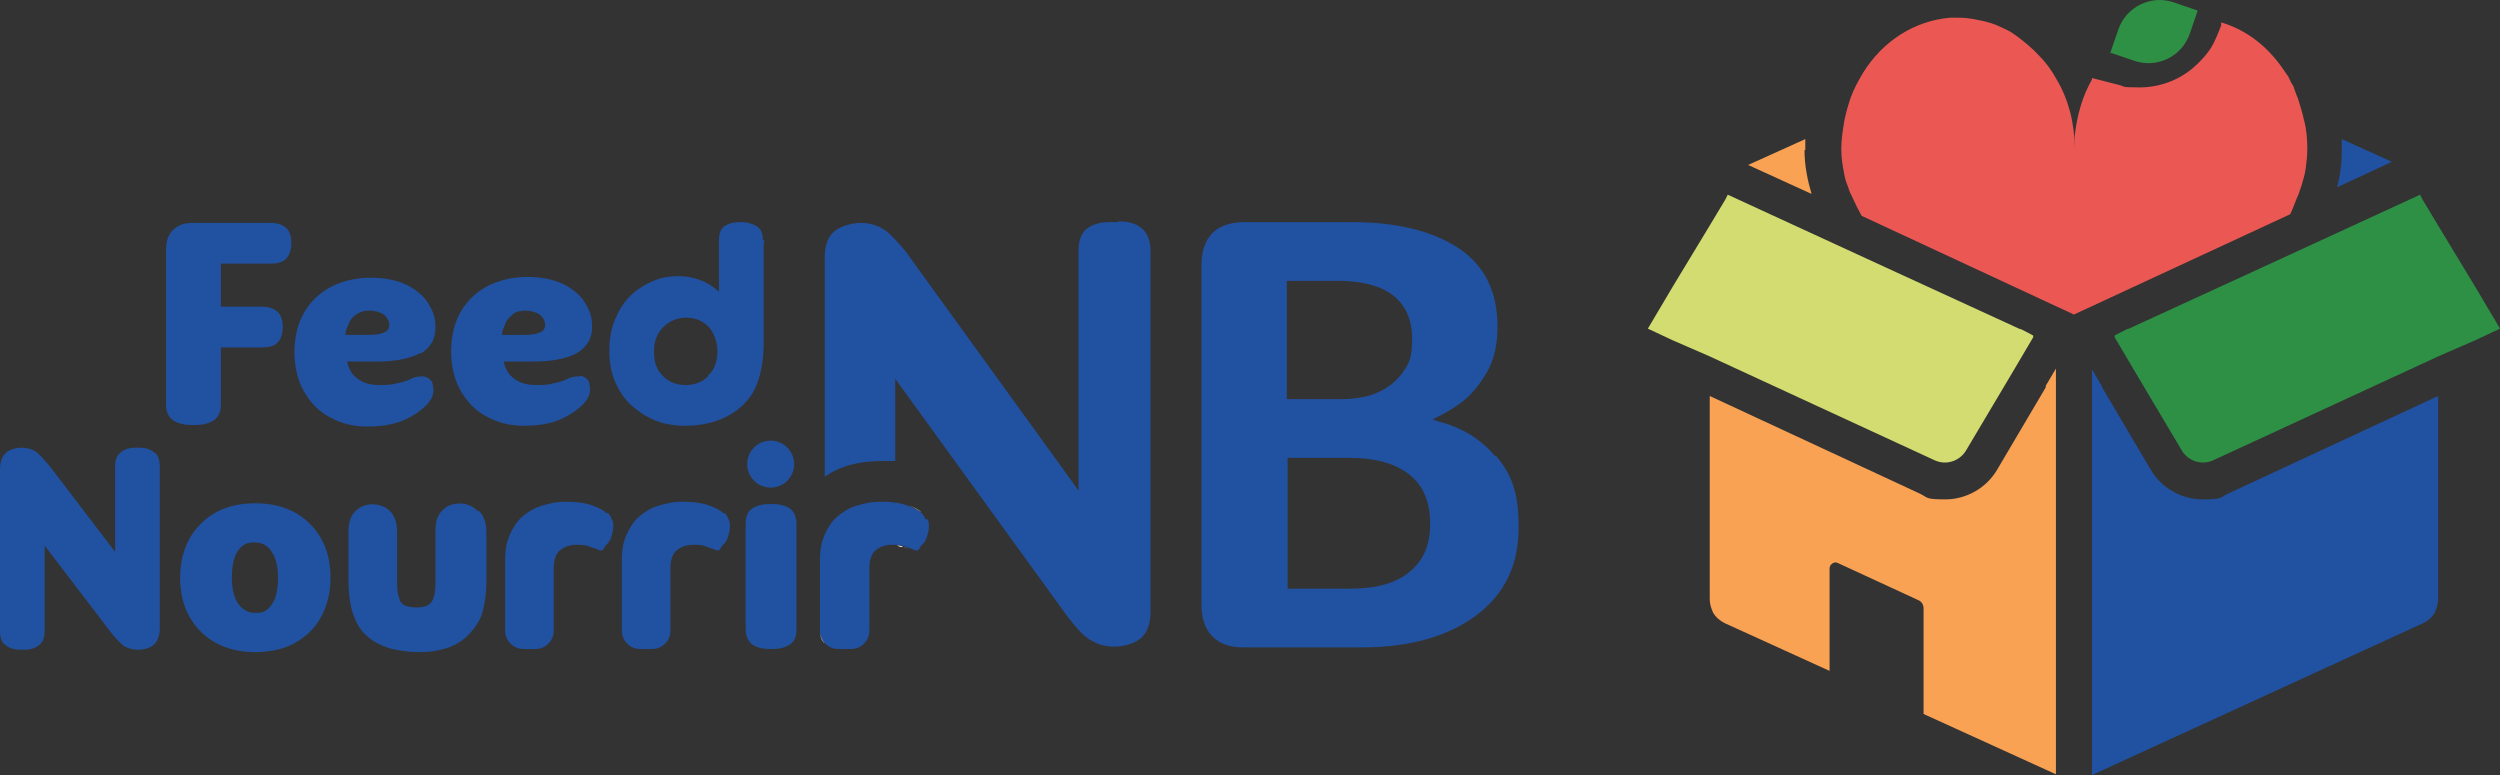
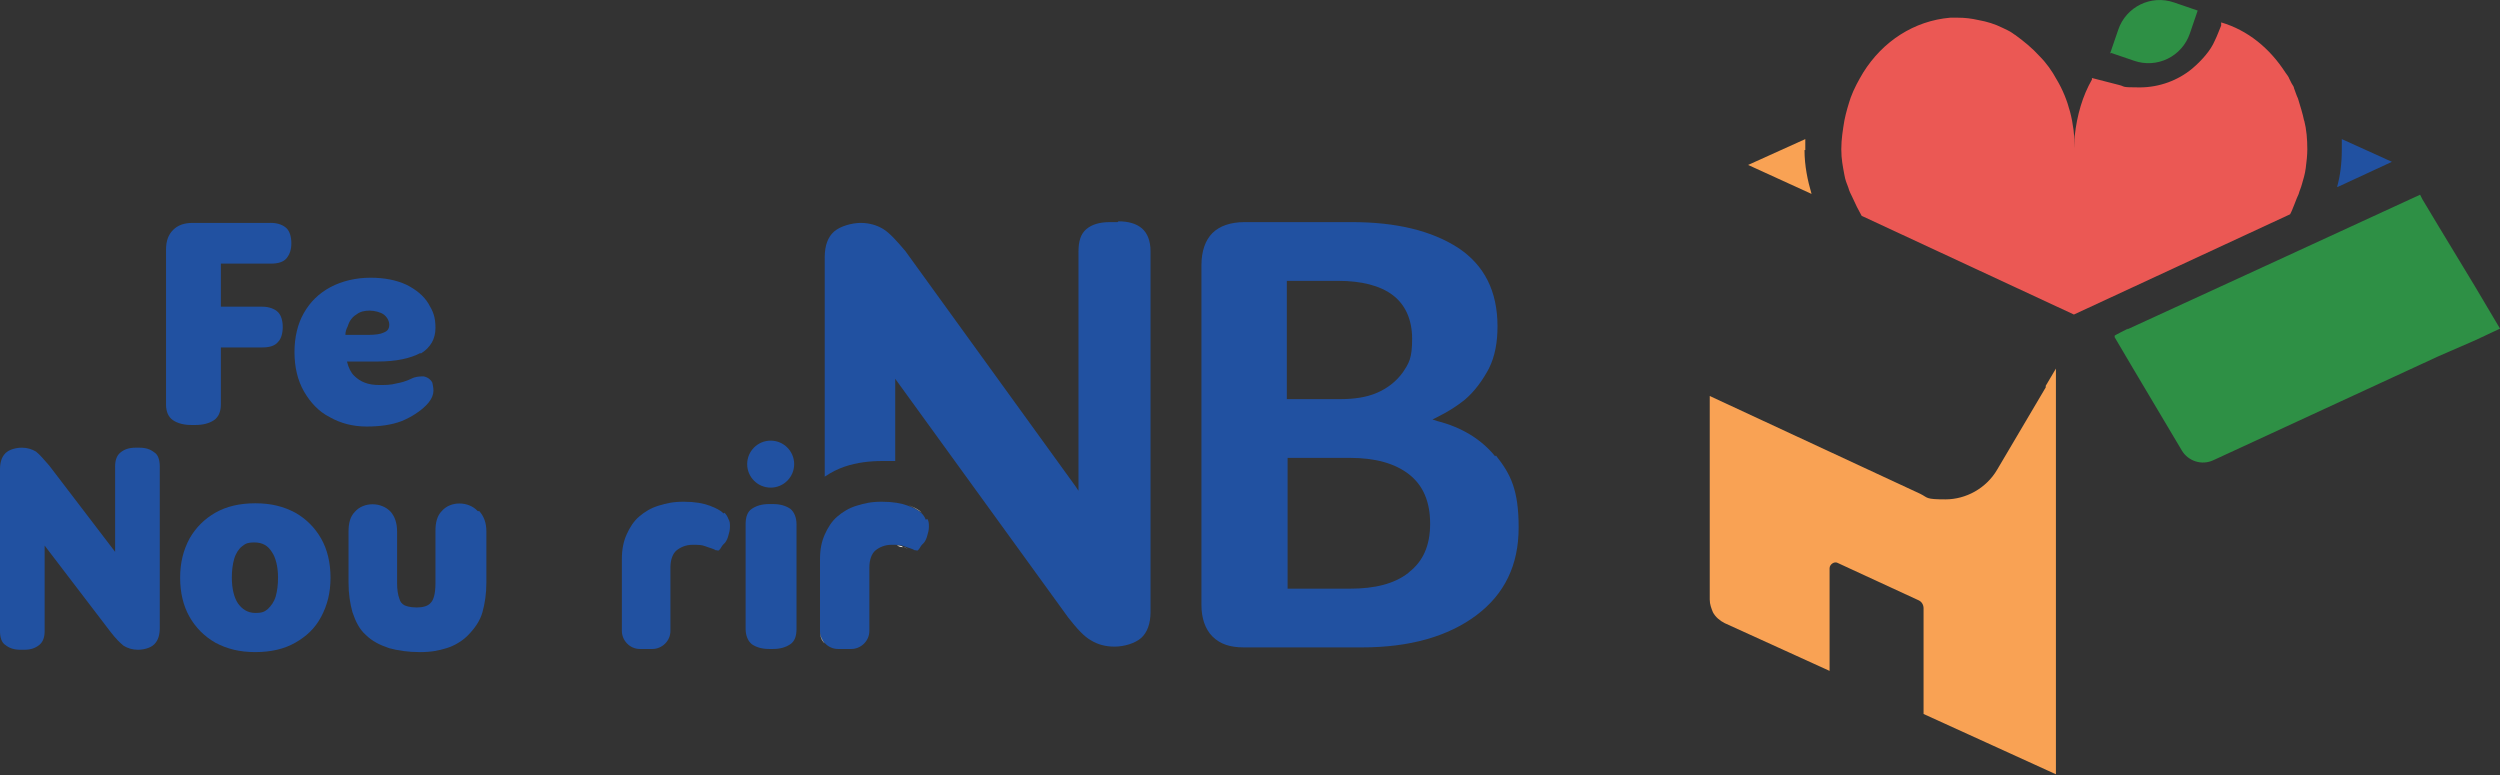
<svg xmlns="http://www.w3.org/2000/svg" id="Layer_1" data-name="Layer 1" viewBox="0 0 319.2 98.96">
  <rect x="0" y="0" width="319.2" height="98.96" fill="#333333" stroke="none" />
  <defs>
    <style>
      .cls-1 {
        fill: none;
      }

      .cls-2 {
        fill: #2e9045;
      }

      .cls-3 {
        fill: #f9a254;
      }

      .cls-4 {
        fill: #2151a1;
      }

      .cls-5 {
        fill: #fff;
      }

      .cls-6 {
        fill: #d3dc70;
      }

      .cls-7 {
        fill: #eb5854;
      }
    </style>
  </defs>
-   <path class="cls-6" d="M258,42.06h0l-17.2-7.9-6.3-2.9-13.9-6.4-.3.6-2.1,3.5-2.3,3.8-2.3,3.8-3.2,5.4,3.2,1.5,2.3,1,2.3,1,28.8,13.3c1.5.7,3.2.1,4-1.2l6.3-10.6,2.3-3.9v-.2c.1,0-1.7-.9-1.7-.9l.1.1Z" />
  <g>
    <path class="cls-2" d="M271.6,42.06h0l17.2-7.9,6.3-2.9,13.9-6.4.3.6,2.1,3.5,2.3,3.8,2.3,3.8,3.2,5.4-3.2,1.5-2.3,1-2.3,1-28.8,13.3c-1.5.7-3.2.1-4-1.2l-6.3-10.6-2.3-3.9v-.2c-.1,0,1.7-.9,1.7-.9l-.1.1Z" />
    <path class="cls-2" d="M269.42,6.82l1.04-3.03c1-2.93,4.18-4.49,7.11-3.48l3.03,1.04-1,2.93c-1,2.93-4.18,4.49-7.11,3.48l-2.93-1h0l-.13.06Z" />
  </g>
  <g>
    <path class="cls-3" d="M230.5,19.16v-1.4l-7.3,3.3,8.1,3.7c-.5-1.7-.9-3.6-.9-5.6" />
    <path class="cls-3" d="M261.2,49.46l-6.2,10.5c-1.4,2.4-4,3.8-6.6,3.8s-2.2-.2-3.2-.7l-26.9-12.5v26c0,.6.2,1.1.4,1.6.3.6.9,1.1,1.5,1.4l13.4,6.1v-13.1c0-.5.6-.9,1-.7l10.4,4.8c.4.2.6.6.6,1v13.5l16.9,7.7v-51.8l-1.3,2.2v.2Z" />
  </g>
  <path class="cls-7" d="M294.2,15.46c-.2-1-.5-1.9-.8-2.9-.2-.4-.3-.8-.5-1.3,0-.2-.2-.4-.3-.6-.1-.2-.2-.4-.3-.6-.1-.3-.3-.5-.5-.8-2-3.1-4.8-5.4-8.2-6.4v.4c-.3.7-.5,1.3-.8,1.9-.3.7-.7,1.3-1.2,1.9s-1.1,1.2-1.7,1.7c-1.8,1.5-4.2,2.4-6.7,2.4s-1.8-.1-2.6-.3l-3.5-.9v.2c-1.2,2.1-1.9,4.5-2.2,7.2h0v1.6h0c0-3.2-.8-6.3-2.3-8.8-.6-1.1-1.3-2.1-2.2-3-.9-1-2-1.9-3.1-2.7,0,0-.2-.1-.3-.2-.4-.3-.9-.5-1.3-.7-1-.5-2-.8-3.1-1h0c-.9-.2-1.7-.3-2.6-.3s0,0-.1,0h-.9c-4.6.4-8.6,3-11.1,7-.6,1-1.2,2.1-1.6,3.2-.3.9-.6,1.9-.8,2.9-.2,1.2-.4,2.4-.4,3.7s.2,2.2.4,3.3h0c.1.6.3,1.1.5,1.6.1.4.3.8.5,1.2.4.9.8,1.7,1.2,2.4l27.1,12.6,27.6-12.8c.3-.5.8-2,1.1-2.6.1-.4.3-.8.4-1.2.2-.7.4-1.3.5-2.1.1-.8.2-1.6.2-2.4,0-1.3-.1-2.5-.4-3.7v.1Z" />
  <g>
    <g>
      <path class="cls-4" d="M298.5,23.86l6.9-3.2-6.4-2.9v1.4c0,1.7-.2,3.3-.6,4.7" />
-       <path class="cls-4" d="M268.4,49.46l6.2,10.5c1.4,2.4,4,3.8,6.6,3.8s2.2-.2,3.2-.7l26.9-12.5v26c0,.6-.2,1.1-.4,1.6-.3.6-.9,1.1-1.5,1.4l-42.3,19.4v-51.8l1.3,2.2v.1Z" />
    </g>
    <g>
      <path class="cls-4" d="M34.5,28.46h-9.9c-1.1,0-1.9.3-2.5.9s-.9,1.4-.9,2.5v19.8c0,.9.3,1.6.9,2,.6.4,1.4.6,2.3.6h.6c.9,0,1.7-.2,2.3-.6.6-.4.9-1.1.9-2v-7.3h5.3c.9,0,1.6-.2,2-.7.4-.4.6-1.1.6-1.9s-.2-1.5-.6-1.9c-.4-.4-1.1-.7-2-.7h-5.3v-5.5h6.4c.9,0,1.6-.2,2-.7s.6-1.1.6-1.9-.2-1.5-.6-1.9c-.4-.4-1.1-.7-2-.7h-.1Z" />
      <path class="cls-4" d="M53.7,45.16c1.3-.8,1.9-1.9,1.9-3.3s-.3-2.1-.9-3.1-1.6-1.8-2.8-2.4c-1.3-.6-2.8-.9-4.6-.9s-3.6.4-5.1,1.2-2.6,1.9-3.4,3.3c-.8,1.4-1.2,3.1-1.2,5s.4,3.6,1.2,5,1.9,2.6,3.3,3.3c1.4.8,3,1.2,4.7,1.2s3.2-.2,4.5-.7c1.2-.5,2.3-1.2,3.1-2,.5-.5.8-1,.9-1.5s0-.9-.1-1.4c-.2-.4-.6-.7-1.1-.8-.5,0-1,0-1.6.3s-1.3.5-1.9.6c-.7.2-1.4.2-2.2.2-1.4,0-2.4-.4-3.2-1.2-.4-.4-.7-1-.9-1.8h3.9c2.4,0,4.2-.4,5.5-1.1v.1ZM44.1,42.76c0-.4.1-.7.3-1.1.2-.7.6-1.2,1.1-1.5.5-.4,1.1-.5,1.7-.5s1.4.2,1.8.5.7.8.7,1.3-.2.8-.7,1c-.4.2-1.1.3-2,.3h-2.9Z" />
-       <path class="cls-4" d="M74.1,48.06c-.5,0-1,0-1.6.3s-1.3.5-1.9.6c-.7.2-1.4.2-2.2.2-1.4,0-2.4-.4-3.2-1.2-.4-.4-.7-1-.9-1.8h3.9c2.4,0,4.2-.4,5.5-1.1,1.3-.8,1.9-1.9,1.9-3.3s-.3-2.1-.9-3.1-1.6-1.8-2.8-2.4c-1.3-.6-2.8-.9-4.6-.9s-3.6.4-5.1,1.2-2.6,1.9-3.4,3.3c-.8,1.4-1.2,3.1-1.2,5s.4,3.6,1.2,5c.8,1.4,1.9,2.6,3.3,3.3,1.4.8,3,1.2,4.7,1.2s3.2-.2,4.5-.7c1.2-.5,2.3-1.2,3.1-2,.5-.5.8-1,.9-1.5s0-.9-.1-1.4c-.2-.4-.6-.7-1.1-.8v.1ZM65.4,40.16c.5-.4,1.1-.5,1.7-.5s1.4.2,1.8.5.7.8.7,1.3-.2.8-.7,1c-.4.2-1.1.3-2,.3h-2.8c0-.4.1-.7.3-1.1.2-.7.6-1.2,1.1-1.5h-.1Z" />
      <path class="cls-4" d="M19.7,57.76c-.5-.4-1.1-.6-1.9-.6h-.5c-.8,0-1.4.2-1.9.6-.5.4-.7,1-.7,1.8v10.9l-8.4-11c-.7-.8-1.2-1.4-1.7-1.8-.5-.3-1.1-.5-1.8-.5s-1.6.2-2.1.7-.7,1.2-.7,2.1v20.6c0,.8.2,1.5.7,1.8.5.4,1.1.6,1.9.6h.5c.8,0,1.4-.2,1.9-.6.5-.4.7-1,.7-1.8v-10.9l8.4,11c.7.9,1.2,1.4,1.7,1.8.5.3,1.1.5,1.8.5s1.6-.2,2.1-.7.7-1.2.7-2.1v-20.6c0-.8-.2-1.5-.7-1.8Z" />
      <path class="cls-4" d="M27.5,82.06c-1.4-.8-2.5-1.9-3.3-3.3-.8-1.4-1.2-3.1-1.2-5s.4-3.5,1.2-5c.8-1.4,1.9-2.5,3.3-3.3,1.4-.8,3.1-1.2,5.1-1.2s3.6.4,5.1,1.2c1.4.8,2.5,1.9,3.3,3.3s1.2,3.1,1.2,5-.4,3.5-1.2,5-1.9,2.5-3.3,3.3c-1.4.8-3.1,1.2-5.1,1.2s-3.6-.4-5.1-1.2ZM34.2,77.76c.4-.4.8-.9,1-1.6.2-.7.3-1.5.3-2.4,0-1.4-.3-2.6-.8-3.3-.5-.8-1.2-1.2-2.2-1.2s-1.2.2-1.6.5-.8.9-1,1.6c-.2.7-.3,1.5-.3,2.4,0,1.4.3,2.6.8,3.3s1.2,1.2,2.2,1.2,1.2-.2,1.6-.5Z" />
      <path class="cls-4" d="M98.7,64.36h-.5c-.9,0-1.6.2-2.2.6-.6.4-.8,1.1-.8,2v13.3c0,.9.3,1.6.8,2,.6.4,1.3.6,2.2.6h.5c.9,0,1.6-.2,2.2-.6.6-.4.8-1.1.8-2v-13.3c0-.9-.3-1.6-.8-2-.6-.4-1.3-.6-2.2-.6Z" />
-       <path class="cls-4" d="M77.5,65.56h0c-.4-.4-1-.7-1.8-1s-1.9-.5-3.3-.5-2.2.2-3.2.5-1.8.8-2.5,1.4c-.7.6-1.2,1.4-1.6,2.3-.4.9-.6,1.9-.6,3.1v9.2c0,1.2,1,2.3,2.3,2.3h1.6c1.2,0,2.3-1,2.3-2.3v-8.1c0-1,.3-1.8.8-2.2s1.2-.7,2-.7,1.2,0,1.7.2,1,.3,1.3.5h.2c0,.1.2,0,.2,0,0,0,.2-.2.3-.4.1-.2.3-.4.5-.6.2-.3.3-.5.4-.9.1-.3.2-.7.2-1.1s0-.7-.2-1c-.1-.3-.3-.6-.5-.8l-.1.1Z" />
      <path class="cls-4" d="M92.4,65.56h0c-.4-.4-1-.7-1.8-1s-1.9-.5-3.3-.5-2.2.2-3.2.5-1.8.8-2.5,1.4c-.7.6-1.2,1.4-1.6,2.3-.4.9-.6,1.9-.6,3.1v9.2c0,1.2,1,2.3,2.3,2.3h1.6c1.2,0,2.3-1,2.3-2.3v-8.1c0-1,.3-1.8.8-2.2s1.2-.7,2-.7,1.2,0,1.7.2,1,.3,1.3.5h.2c0,.1.2,0,.2,0,0,0,.2-.2.3-.4.1-.2.3-.4.5-.6.2-.3.3-.5.4-.9.1-.3.2-.7.2-1.1s0-.7-.2-1c-.1-.3-.3-.6-.5-.8l-.1.1Z" />
      <path class="cls-4" d="M118.2,66.36c-.1-.3-.3-.6-.5-.8h0c-.4-.4-1-.7-1.8-1s-1.9-.5-3.3-.5-2.2.2-3.2.5-1.8.8-2.5,1.4c-.7.6-1.2,1.4-1.6,2.3-.4.9-.6,1.9-.6,3.1v9.2c0,1.2,1,2.3,2.3,2.3h1.7c1.2,0,2.3-1,2.3-2.3v-8.1c0-1,.3-1.8.8-2.2s1.2-.7,2-.7,1.2,0,1.7.2,1,.3,1.3.5h.2c0,.1.2,0,.2,0,0,0,.2-.2.3-.4s.3-.4.5-.6c.2-.3.3-.5.4-.9.1-.3.2-.7.2-1.1s0-.7-.2-1l-.2.1Z" />
      <circle class="cls-4" cx="98.4" cy="59.26" r="3" />
-       <path class="cls-4" d="M97.4,30.66c0-.8-.2-1.4-.7-1.7-.2-.2-.5-.3-.8-.4s-.7-.2-1.1-.2h-.4c-.8,0-1.4.2-1.9.5-.5.4-.7,1-.7,1.8v6.6c-.4-.4-1.1-.9-1.9-1.3-.9-.4-2-.7-3.3-.7-1.2,0-2.3.2-3.4.7s-2,1.1-2.8,1.9-1.4,1.8-1.9,3-.7,2.5-.7,3.9.2,2.7.7,3.9,1.2,2.2,2,3c.9.8,1.9,1.5,3.1,2s2.5.7,3.9.7c1.7,0,3.3-.3,4.7-.9,1.4-.6,2.6-1.5,3.5-2.7.6-.8,1-1.7,1.3-2.8s.5-2.4.5-3.9v-12.8l.1-.6h-.2ZM90.4,48.06c-.8.8-1.8,1.1-2.9,1.1s-2.2-.4-2.9-1.2c-.8-.8-1.1-1.8-1.1-3.1s.4-2.3,1.2-3.1c.8-.8,1.8-1.2,2.9-1.2.6,0,1.1.1,1.6.3s.9.5,1.3.9.6.9.8,1.4c.2.5.3,1.1.3,1.7,0,1.3-.4,2.4-1.2,3.1v.1Z" />
      <path class="cls-4" d="M61,65.26c-1.2-1.3-3.5-1.3-4.6,0-.6.6-.8,1.5-.8,2.5v6.7c0,1.5-.3,2.2-.6,2.5-.4.5-1.2.6-1.8.6-.9,0-1.4-.2-1.6-.3-.3-.2-.5-.4-.6-.8-.2-.5-.3-1.2-.3-2v-6.6c0-1.1-.3-1.9-.8-2.5-1.2-1.3-3.5-1.3-4.6,0-.6.6-.8,1.5-.8,2.5v6.5c0,1.5.2,2.7.5,3.8.4,1.2.9,2.2,1.7,2.9.8.8,1.8,1.3,3,1.7,1.1.3,2.4.5,3.9.5s2.4-.2,3.4-.5,2-.9,2.7-1.6c.9-.9,1.6-1.9,1.9-3s.5-2.3.5-3.8v-6.5c0-1.1-.3-1.9-.9-2.6h-.2Z" />
-       <path class="cls-1" d="M110.9,80.56h0c0,.3,0,.6-.2.9.1-.3.2-.6.2-.9Z" />
+       <path class="cls-1" d="M110.9,80.56h0c0,.3,0,.6-.2.9.1-.3.2-.6.2-.9" />
      <path class="cls-1" d="M111.1,71.16c.1-.4.3-.7.6-.9s.6-.4.9-.5c-.3.1-.6.3-.9.5-.3.2-.4.5-.6.9Z" />
      <path class="cls-1" d="M110.9,72.46c0-.5,0-1,.2-1.3-.1.4-.2.8-.2,1.3h0Z" />
      <path class="cls-4" d="M142.7,28.36h-1c-1.3,0-2.3.3-3,.9s-1,1.5-1,2.9v30.5l-.4-.6-21.7-30c-1.1-1.3-2-2.3-2.8-2.8s-1.8-.8-2.9-.8-2.6.4-3.4,1.1-1.2,1.8-1.2,3.3v28c.9-.6,1.7-1,2.6-1.3,1.5-.5,3.1-.7,4.8-.7s1.1,0,1.6,0v-10.5l22.1,30.5c1.1,1.4,2,2.4,2.9,2.9.8.5,1.8.8,3,.8s2.6-.4,3.4-1.1c.8-.7,1.2-1.9,1.2-3.3v-46.1c0-1.3-.4-2.3-1.1-2.9-.7-.6-1.7-.9-3-.9l-.1.1Z" />
      <path class="cls-4" d="M190.9,58.26c-1.7-2.1-4.2-3.7-7.4-4.5l-.6-.2.6-.3c1.4-.7,2.5-1.4,3.5-2.2,1.3-1.1,2.3-2.5,3.1-4,.8-1.6,1.1-3.4,1.1-5.4,0-4.5-1.7-7.8-5-10-3.4-2.2-7.9-3.3-13.6-3.3h-13.7c-1.8,0-3.2.5-4.1,1.4-.9.9-1.4,2.3-1.4,4.1v43.4c0,1.7.5,3.1,1.4,4,1,1,2.3,1.4,4,1.4h15.1c6.1,0,11-1.4,14.6-4.1,3.6-2.7,5.4-6.4,5.4-11.2s-1-6.8-2.9-9.2l-.1.1ZM164.3,35.86h6.6c2.9,0,5.3.6,6.9,1.8,1.6,1.2,2.5,3.1,2.5,5.6s-.4,3.1-1.2,4.3c-.8,1.1-1.9,2-3.3,2.6-1.4.6-3,.8-4.7.8h-6.8v-15.2.1ZM179.8,73.16h0c-1.8,1.4-4.3,2-7.4,2h-8v-16.7h7.9c3.3,0,5.8.7,7.6,2.1,1.8,1.4,2.7,3.5,2.7,6.3s-.9,4.8-2.7,6.2l-.1.1Z" />
      <path class="cls-5" d="M115.9,64.46c.8.3,1.4.7,1.8,1-.4-.4-1-.7-1.8-1Z" />
      <path class="cls-5" d="M105.3,82.16c-.4-.4-.6-.9-.6-1.5,0,.6.3,1.1.6,1.5Z" />
      <path class="cls-5" d="M114.5,69.66c.3,0,.6,0,.8.2.3,0,.5.2.7.2-.2,0-.5-.2-.7-.2-.3,0-.5-.1-.8-.2Z" />
      <path class="cls-5" d="M106.9,82.86c-.6,0-1.2-.3-1.6-.7.4.4,1,.7,1.6.7Z" />
    </g>
  </g>
</svg>